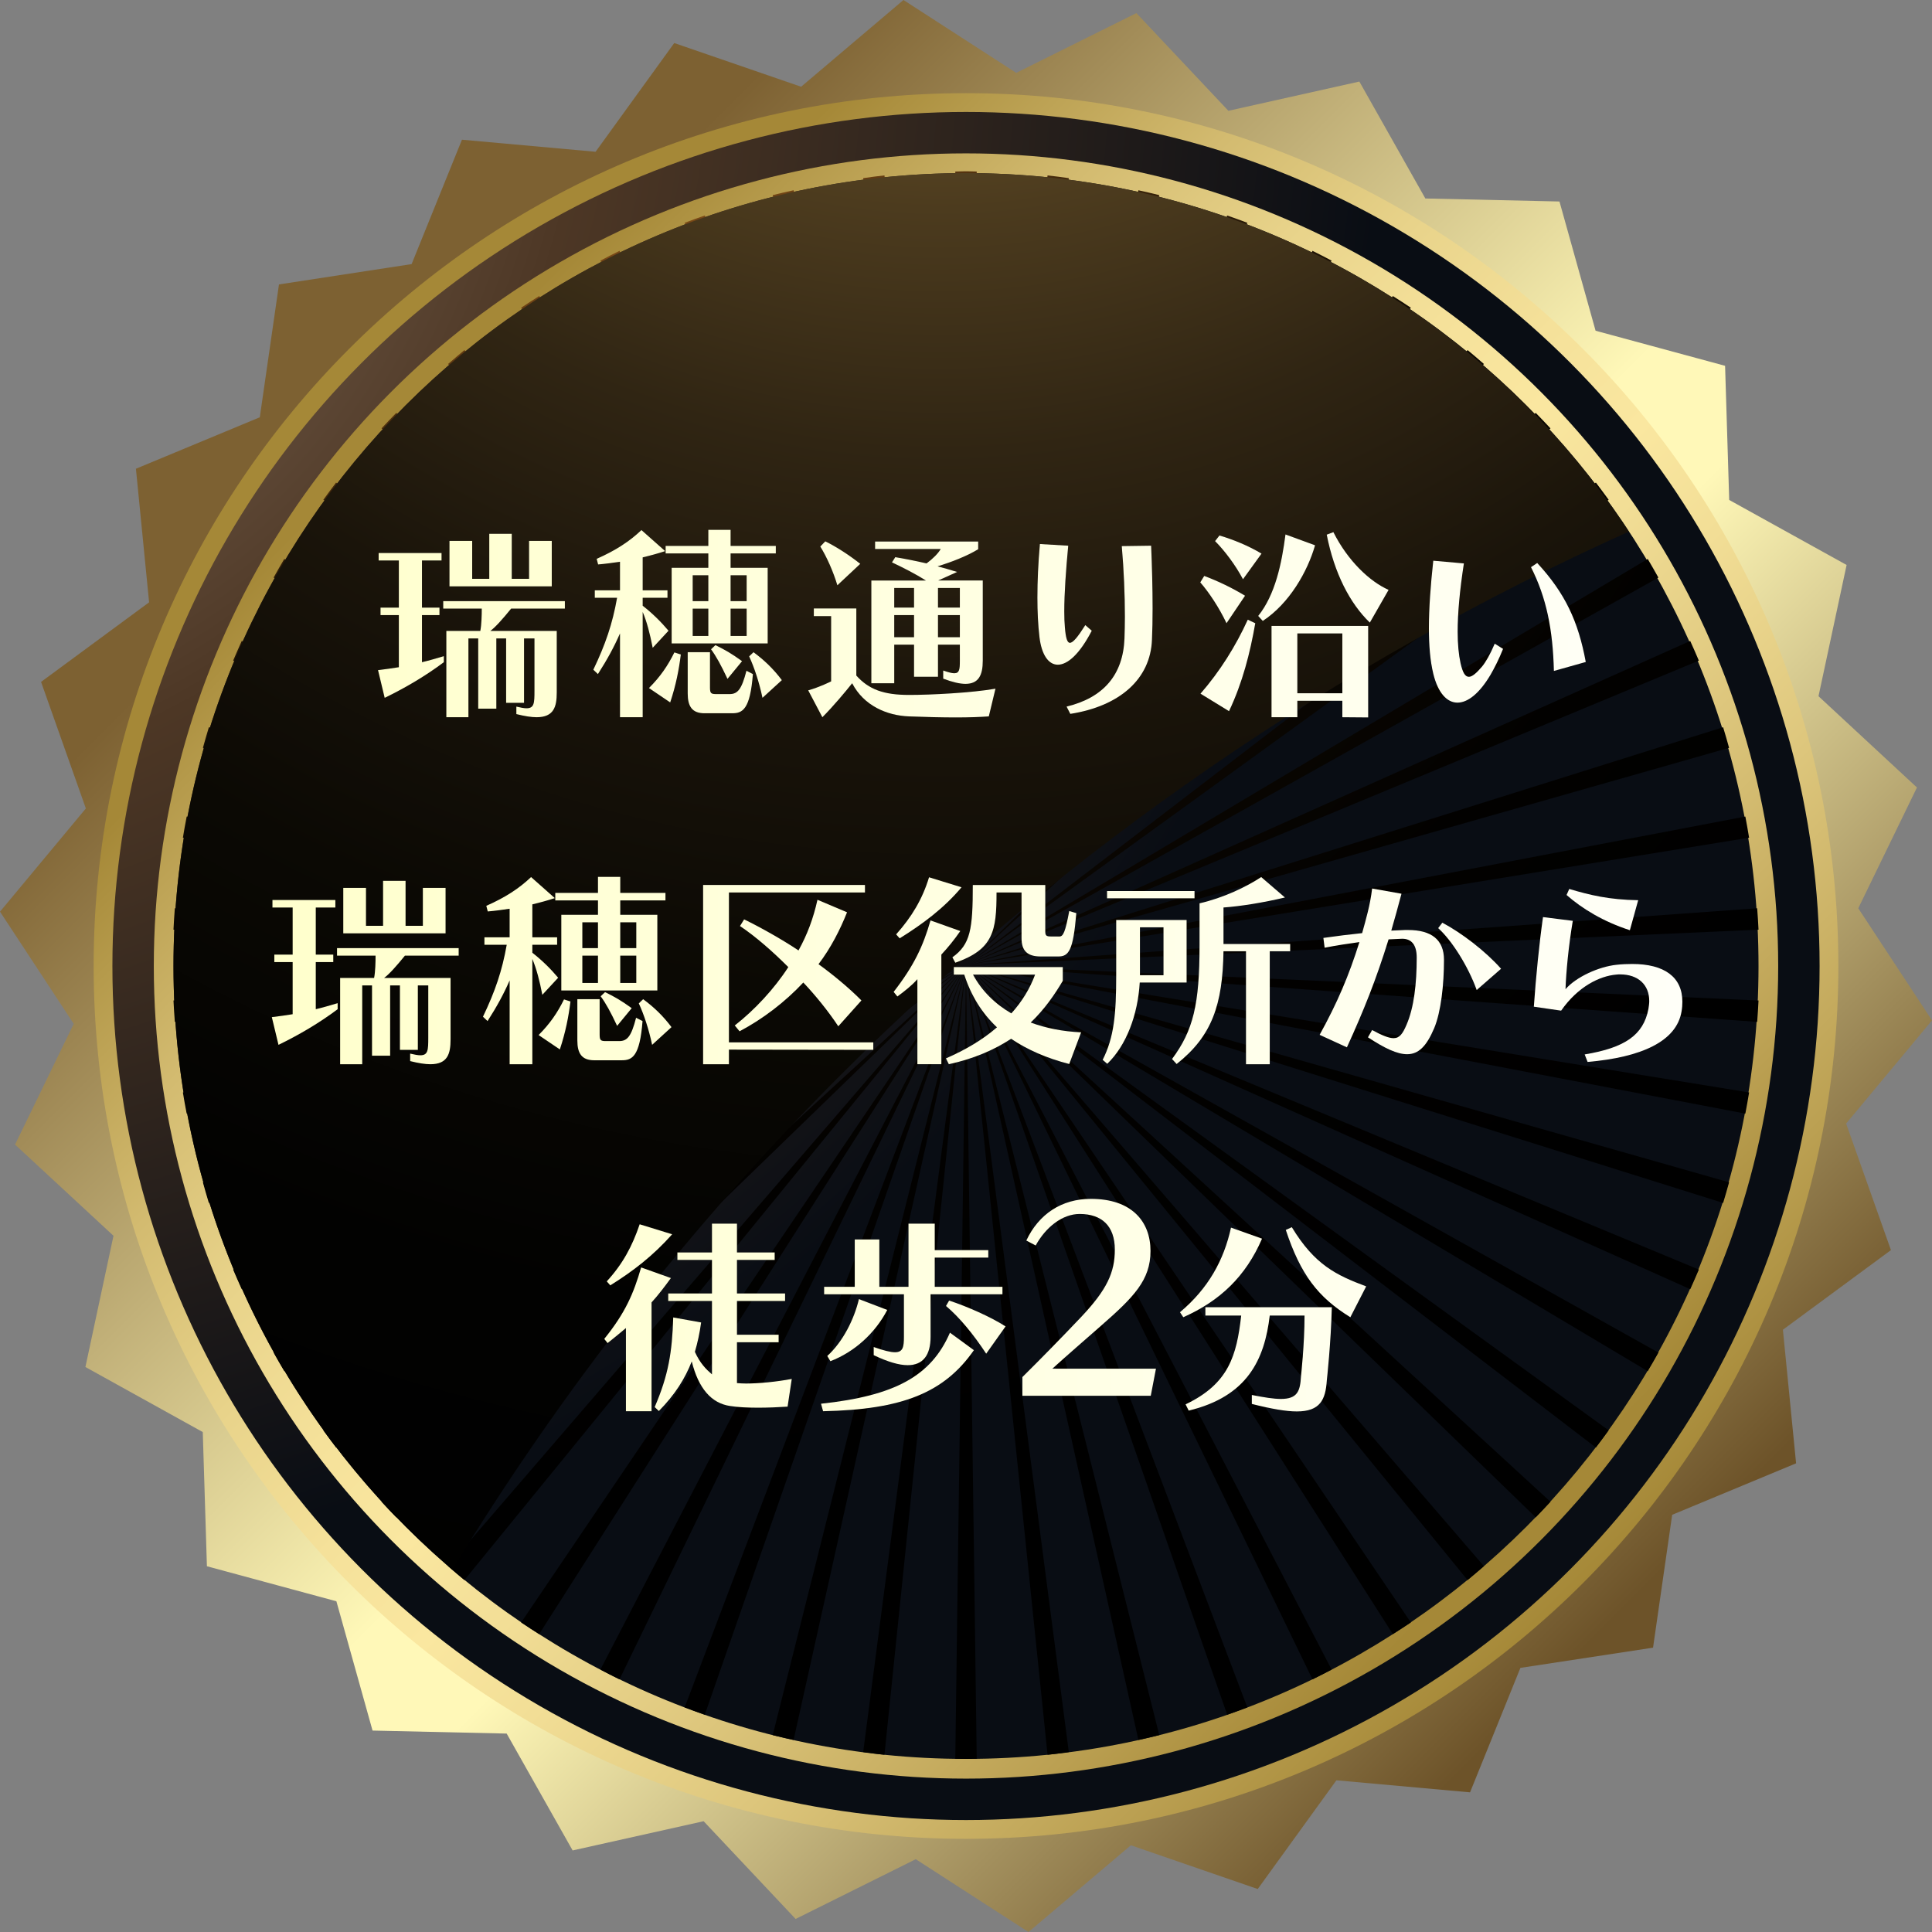
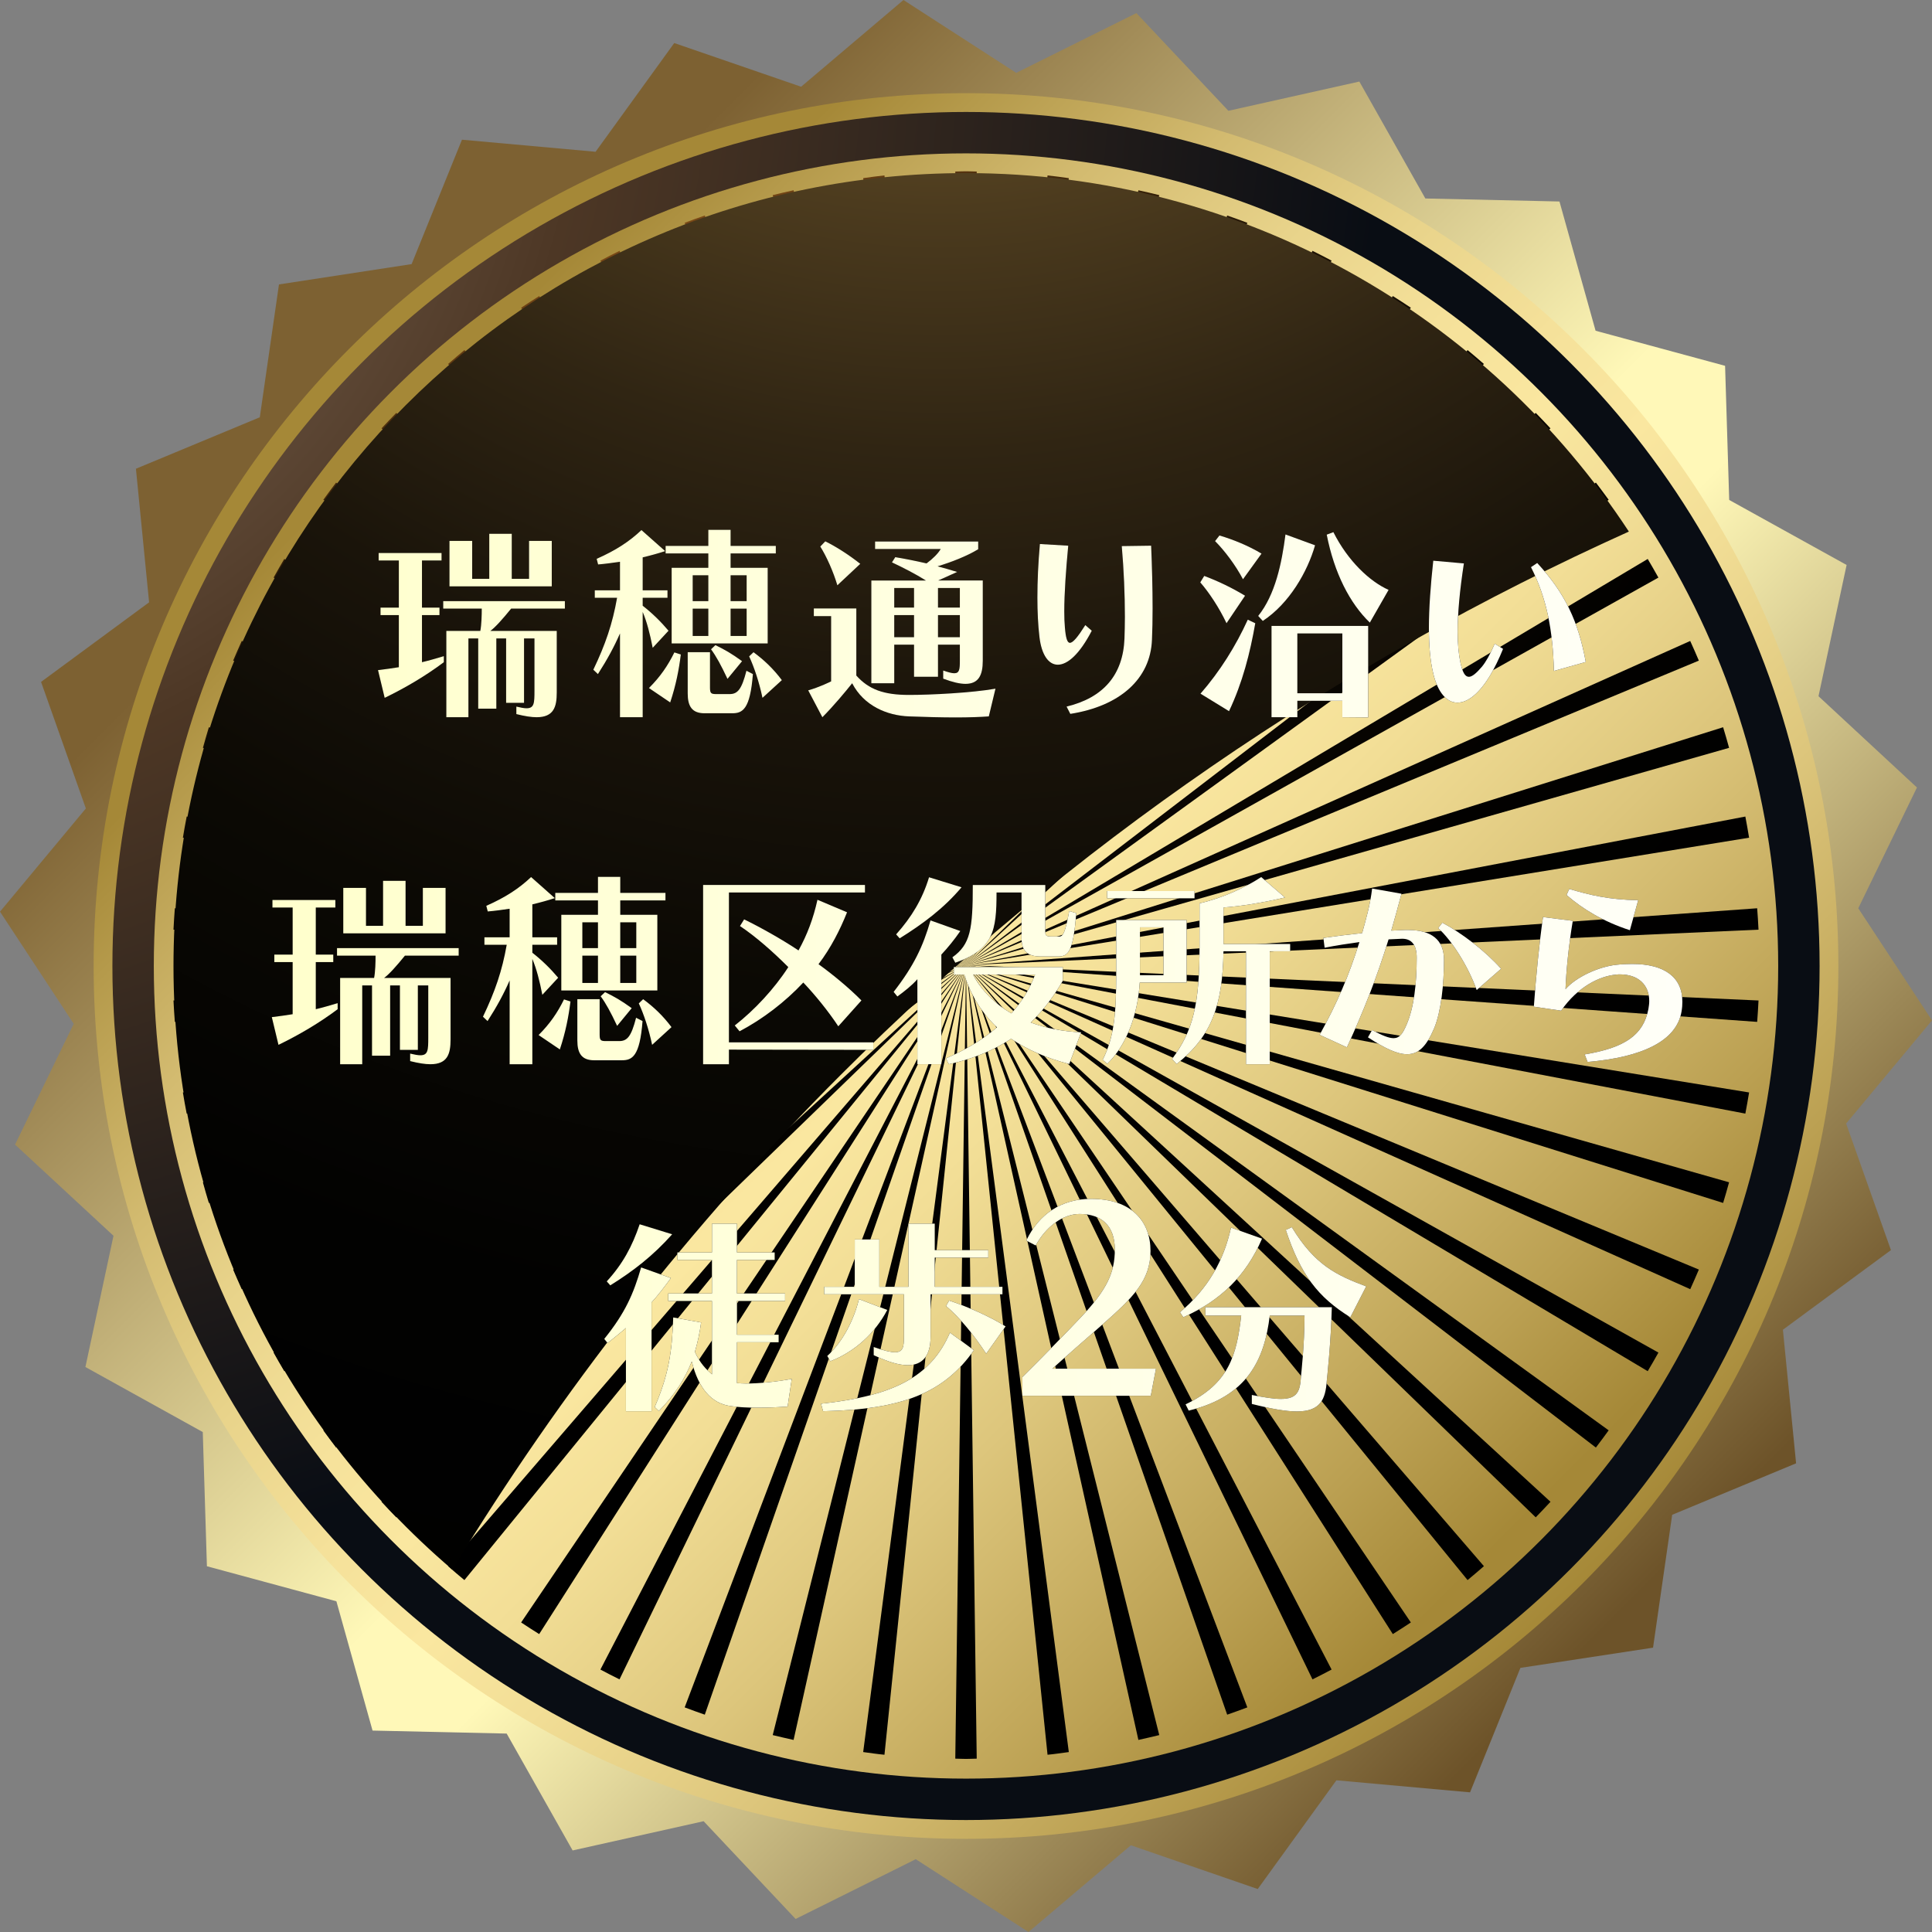
<svg xmlns="http://www.w3.org/2000/svg" xmlns:xlink="http://www.w3.org/1999/xlink" version="1.1" viewBox="0 0 240 240">
  <rect x="0" y="0" width="240" height="240" fill="#808080" stroke="none" />
  <defs>
    <style>
      .cls-1 {
        fill: url(#_新規グラデーションスウォッチ_4);
      }

      .cls-2 {
        fill: url(#radial-gradient);
      }

      .cls-3 {
        fill: url(#_新規グラデーションスウォッチ_5-2);
      }

      .cls-4 {
        fill: url(#_新規グラデーションスウォッチ_5);
      }

      .cls-5 {
        isolation: isolate;
      }

      .cls-6 {
        fill: url(#radial-gradient-3);
      }

      .cls-6, .cls-7 {
        mix-blend-mode: screen;
      }

      .cls-8 {
        fill: url(#radial-gradient-2);
      }

      .cls-9 {
        fill: url(#_Новый_образец_градиента_115);
      }

      .cls-7 {
        fill: url(#_名称未設定グラデーション_67);
      }
    </style>
    <linearGradient id="_Новый_образец_градиента_115" data-name="Новый образец градиента 115" x1="41.178" y1="41.182" x2="209.372" y2="209.376" gradientUnits="userSpaceOnUse">
      <stop offset=".062" stop-color="#7d6132" />
      <stop offset=".494" stop-color="#fff8b8" />
      <stop offset=".562" stop-color="#fff8b8" />
      <stop offset=".949" stop-color="#6d5329" />
    </linearGradient>
    <linearGradient id="_新規グラデーションスウォッチ_5" data-name="新規グラデーションスウォッチ 5" x1="57.187" y1="57.187" x2="196.713" y2="196.713" gradientUnits="userSpaceOnUse">
      <stop offset=".006" stop-color="#a58837" />
      <stop offset=".069" stop-color="#b59a4b" />
      <stop offset=".198" stop-color="#d3bb70" />
      <stop offset=".318" stop-color="#e8d38a" />
      <stop offset=".426" stop-color="#f5e19a" />
      <stop offset=".51" stop-color="#fae7a0" />
      <stop offset=".591" stop-color="#f2de96" />
      <stop offset=".727" stop-color="#ddc67c" />
      <stop offset=".901" stop-color="#bba052" />
      <stop offset="1" stop-color="#a58837" />
    </linearGradient>
    <radialGradient id="radial-gradient" cx="-22.092" cy="3.954" fx="-22.092" fy="3.954" r="194.581" gradientTransform="translate(-.182)" gradientUnits="userSpaceOnUse">
      <stop offset="0" stop-color="#9b8673" />
      <stop offset=".489" stop-color="#4d3725" />
      <stop offset="1" stop-color="#090d14" />
    </radialGradient>
    <linearGradient id="_新規グラデーションスウォッチ_5-2" data-name="新規グラデーションスウォッチ 5" x1="50.454" y1="50.454" x2="188.97" y2="188.969" xlink:href="#_新規グラデーションスウォッチ_5" />
    <radialGradient id="radial-gradient-2" cx="-33.07" cy="-4.994" fx="-33.07" fy="-4.994" r="209.587" xlink:href="#radial-gradient" />
    <radialGradient id="radial-gradient-3" cx="65.015" cy="-13.964" fx="65.015" fy="-13.964" r="205.34" gradientTransform="translate(-.182)" gradientUnits="userSpaceOnUse">
      <stop offset="0" stop-color="#fff1d1" />
      <stop offset=".054" stop-color="#ffc94c" />
      <stop offset=".14" stop-color="#a2621e" />
      <stop offset=".163" stop-color="#955a1b" />
      <stop offset=".25" stop-color="#6e4214" />
      <stop offset=".343" stop-color="#4c2e0e" />
      <stop offset=".441" stop-color="#301d08" />
      <stop offset=".546" stop-color="#1a1004" />
      <stop offset=".663" stop-color="#0b0702" />
      <stop offset=".798" stop-color="#020100" />
      <stop offset="1" stop-color="#000" />
    </radialGradient>
    <radialGradient id="_名称未設定グラデーション_67" data-name="名称未設定グラデーション 67" cx="116.928" cy="-52.041" fx="116.928" fy="-52.041" r="279.433" gradientTransform="translate(-.182)" gradientUnits="userSpaceOnUse">
      <stop offset="0" stop-color="#dfc075" />
      <stop offset=".14" stop-color="#7d6132" />
      <stop offset=".179" stop-color="#6d552b" />
      <stop offset=".279" stop-color="#4c3b1e" />
      <stop offset=".387" stop-color="#302513" />
      <stop offset=".502" stop-color="#1a140a" />
      <stop offset=".63" stop-color="#0b0904" />
      <stop offset=".779" stop-color="#020201" />
      <stop offset="1" stop-color="#000" />
    </radialGradient>
    <linearGradient id="_新規グラデーションスウォッチ_4" data-name="新規グラデーションスウォッチ 4" x1="33.767" y1="120.577" x2="208.99" y2="120.577" gradientUnits="userSpaceOnUse">
      <stop offset="0" stop-color="#ffc" />
      <stop offset=".235" stop-color="#ffffd7" />
      <stop offset="1" stop-color="#fffff8" />
    </linearGradient>
  </defs>
  <g class="cls-5">
    <g id="_レイヤー_1" data-name="レイヤー_1">
      <g>
        <g>
          <polygon class="cls-9" points="188.87 207.19 182.614 222.651 166.012 221.155 156.239 234.661 140.481 229.227 127.764 240 113.76 230.957 98.834 238.38 87.406 226.238 71.134 229.869 62.941 215.351 46.279 214.977 41.788 198.916 25.704 194.565 25.189 177.895 10.61 169.815 14.098 153.513 1.869 142.182 9.159 127.183 0 113.251 10.666 100.429 5.101 84.708 18.522 74.822 16.885 58.229 32.273 51.836 34.655 35.332 51.132 32.808 57.386 17.355 73.985 18.853 83.757 5.347 99.518 10.775 112.233 0 126.238 9.051 141.167 1.626 152.594 13.763 168.864 10.131 177.062 24.656 193.723 25.031 198.209 41.085 214.296 45.443 214.808 62.106 229.392 70.183 225.902 86.487 238.131 97.826 230.841 112.83 240 126.757 229.331 139.571 234.899 155.293 221.478 165.184 223.117 181.779 207.724 188.173 205.347 204.679 188.87 207.19" />
          <path class="cls-4" d="M228.368,120c0,59.882-48.516,108.427-108.368,108.427S11.632,179.882,11.632,120,60.151,11.574,120,11.574s108.368,48.545,108.368,108.426Z" />
          <ellipse class="cls-2" cx="120" cy="120" rx="106.037" ry="106.092" />
          <ellipse class="cls-3" cx="120" cy="120" rx="100.894" ry="100.947" />
-           <path class="cls-8" d="M21.551,120c0-54.402,44.076-98.496,98.449-98.496s98.449,44.094,98.449,98.496-44.08,98.498-98.449,98.498S21.551,174.398,21.551,120Z" />
          <path class="cls-6" d="M76.958,208.617l43.042-88.728-45.415,87.509c.787.416,1.571.829,2.372,1.219ZM66.979,202.992l53.021-83.103-55.263,81.659c.733.495,1.491.966,2.242,1.444ZM120,218.498c.449,0,.883-.026,1.332-.033l-1.332-98.577-1.331,98.577c.445.007.883.033,1.331.033ZM87.552,213.003l32.448-93.114-34.947,92.208c.825.313,1.662.613,2.499.906ZM57.689,196.284l62.311-76.395-64.338,74.667c.674.582,1.338,1.164,2.026,1.728ZM98.583,216.14l21.417-96.251-24.01,95.65c.859.216,1.729.402,2.593.601ZM109.871,217.981l10.129-98.092-12.773,97.758c.878.118,1.754.25,2.644.334ZM23.19,138.337l96.81-18.448-97.28,15.822c.139.88.303,1.757.471,2.627ZM25.944,149.434l94.056-29.545-94.795,26.982c.241.853.474,1.713.739,2.564ZM35.313,170.331l84.687-50.443-86.015,48.134c.433.772.875,1.55,1.328,2.308ZM41.751,179.82l78.249-59.932-79.839,57.793c.52.719,1.051,1.43,1.59,2.139ZM30.03,160.147l89.97-40.259-91.04,37.822c.344.819.71,1.627,1.07,2.437ZM144.008,215.539l-24.008-95.65,21.415,96.251c.869-.199,1.735-.385,2.593-.601ZM214.793,146.87l-94.794-26.982,94.054,29.545c.267-.851.5-1.711.739-2.564ZM211.038,157.71l-91.038-37.822,89.969,40.259c.361-.81.727-1.618,1.07-2.437ZM206.015,168.023l-86.015-48.134,84.685,50.443c.455-.759.897-1.536,1.33-2.308ZM218.282,126.942c.063-.887.13-1.767.168-2.658l-98.449-4.396,98.282,7.054ZM199.834,177.681l-79.834-57.793,78.246,59.932c.544-.709,1.068-1.42,1.588-2.139ZM217.279,135.71l-97.279-15.822,96.813,18.448c.163-.87.325-1.747.466-2.627ZM192.608,186.557l-72.608-66.668,70.773,68.6c.616-.644,1.236-1.276,1.835-1.932ZM154.947,212.097l-34.947-92.208,32.445,93.114c.839-.293,1.674-.593,2.502-.906ZM132.773,217.647l-12.773-97.758,10.129,98.092c.887-.084,1.763-.216,2.644-.334ZM21.718,126.942l98.282-7.054-98.449,4.396c.038.89.104,1.771.168,2.658ZM165.415,207.398l-45.415-87.509,43.043,88.728c.798-.39,1.585-.803,2.372-1.219ZM175.261,201.548l-55.261-81.659,53.021,83.103c.75-.478,1.503-.949,2.24-1.444ZM184.338,194.556l-64.338-74.667,62.308,76.395c.688-.563,1.356-1.146,2.03-1.728ZM49.227,188.489l70.773-68.6-72.608,66.668c.599.656,1.215,1.288,1.835,1.932ZM190.773,51.29l-70.773,68.598,72.606-66.675c-.601-.652-1.22-1.288-1.833-1.923ZM163.042,31.16l-43.043,88.728,45.415-87.514c-.787-.411-1.575-.825-2.372-1.214ZM182.306,43.488l-62.306,76.4,64.335-74.672c-.671-.582-1.34-1.166-2.028-1.728ZM173.019,36.775l-53.019,83.113,55.26-81.663c-.739-.502-1.492-.973-2.24-1.451ZM141.415,23.636l-21.415,96.253,24.008-95.65c-.858-.216-1.727-.413-2.593-.603ZM152.445,26.77l-32.445,93.119,34.947-92.213c-.828-.315-1.664-.615-2.502-.906ZM216.813,101.435l-96.813,18.454,97.279-15.828c-.14-.877-.303-1.745-.466-2.625ZM130.129,21.793l-10.129,98.096,12.773-97.758c-.881-.12-1.758-.25-2.644-.337ZM218.282,112.828l-98.282,7.061,98.449-4.403c-.038-.892-.104-1.776-.168-2.658ZM198.244,59.947l-78.244,59.942,79.834-57.801c-.524-.719-1.051-1.432-1.59-2.141ZM214.051,90.34l-94.051,29.549,94.794-26.989c-.246-.856-.474-1.718-.743-2.56ZM204.685,69.436l-84.685,50.453,86.013-48.139c-.435-.778-.873-1.545-1.328-2.314ZM209.963,79.623l-89.963,40.265,91.037-37.823c-.344-.824-.707-1.632-1.073-2.442ZM33.987,71.749l86.013,48.139-84.687-50.453c-.454.769-.892,1.536-1.326,2.314ZM47.395,53.213l72.605,66.675L49.227,51.29c-.614.635-1.232,1.271-1.831,1.923ZM28.962,82.065l91.038,37.823L30.03,79.623c-.358.81-.722,1.618-1.068,2.442ZM40.166,62.088l79.834,57.801L41.751,59.947c-.536.709-1.068,1.421-1.585,2.141ZM21.551,115.486l98.449,4.403-98.282-7.061c-.062.882-.13,1.766-.168,2.658ZM22.72,104.06l97.28,15.828-96.81-18.454c-.168.88-.332,1.748-.471,2.625ZM25.207,92.9l94.793,26.989-94.054-29.549c-.264.843-.496,1.704-.739,2.56ZM55.666,45.216l64.334,74.672L57.692,43.488c-.685.562-1.356,1.146-2.027,1.728ZM85.053,27.675l34.947,92.213L87.552,26.77c-.837.291-1.674.591-2.499.906ZM95.99,24.238l24.01,95.65-21.417-96.253c-.861.19-1.732.387-2.593.603ZM120,21.277c-.448,0-.886.022-1.331.033l1.331,98.579,1.332-98.579c-.448-.01-.883-.033-1.332-.033ZM107.227,22.13l12.773,97.758-10.129-98.096c-.89.087-1.766.217-2.644.337ZM64.74,38.226l55.26,81.663-53.021-83.113c-.746.478-1.503.949-2.239,1.451ZM74.585,32.374l45.415,87.514L76.958,31.16c-.801.389-1.585.803-2.372,1.214Z" />
          <path class="cls-7" d="M56.195,194.982c13.514-22.185,29.649-42.849,48.213-61.425,28.426-28.441,61.741-51.213,97.936-67.523-17.591-26.814-47.891-44.531-82.344-44.531-54.373,0-98.449,44.094-98.449,98.496,0,30.037,13.455,56.916,34.644,74.982Z" />
        </g>
        <g>
          <g>
            <path d="M55.136,82.261c-2.277,1.709-4.787,3.185-7.349,4.428l-.828-3.444c.905-.103,1.759-.233,2.587-.362v-6.473h-2.276v-.932h2.276v-5.851h-2.51v-.932h7.815v.932h-2.432v5.851h2.173v.932h-2.173v5.851c.879-.207,1.759-.466,2.716-.751v.751ZM64.142,87.776c.543.129.957.207,1.268.207.957,0,.983-.647.983-2.175v-6.499h-1.294v8.001h-2.226v-8.001h-1.216v8.726h-2.251v-8.726h-1.216v9.787h-2.744v-10.719h4.219c.155-.777.181-1.968.181-2.771h-4.787v-.932h15.112v.932h-6.676c-1.009,1.243-1.967,2.33-2.588,2.771h8.256v7.638c0,1.787-.362,3.081-2.51,3.081-.647,0-1.475-.13-2.51-.389v-.932ZM55.835,72.837v-5.644h2.821v4.713h2.122v-5.593h2.795v5.593h2.148v-4.713h2.821v5.644h-12.706Z" />
            <path d="M77.018,89.097v-10.408c-.724,1.657-1.578,3.236-2.743,5.049l-.57-.544c1.5-3.133,2.381-5.696,2.95-8.933h-2.769v-.932h3.131v-3.547c-.88.13-1.786.259-2.717.337l-.181-.699c2.407-1.062,4.088-2.175,5.563-3.573l2.95,2.615c-.879.285-1.811.544-2.794.777v4.09h3.08v.932h-3.08v.984c1.191.932,2.251,1.968,3.209,3.107l-1.967,2.123c-.337-1.735-.725-3.237-1.242-4.453v13.075h-2.821ZM80.615,85.472c1.423-1.424,2.355-2.796,3.158-4.428l.802.259c-.233,1.864-.596,3.78-1.32,5.955l-2.64-1.786ZM83.435,79.931v-9.398h4.555v-1.787h-5.304v-.932h5.304v-1.994h2.769v1.994h5.615v.932h-5.615v1.787h4.606v9.398h-11.93ZM87.525,88.605c-1.553,0-2.096-.855-2.096-2.46v-5.127h2.769v4.401c0,.699.129.803.776.803h1.656c1.01,0,1.501-.595,2.096-2.9l.802.414c-.337,4.402-1.294,4.868-2.562,4.868h-3.442ZM87.99,71.465h-1.94v3.211h1.94v-3.211ZM87.99,75.607h-1.94v3.392h1.94v-3.392ZM90.371,84.333c-.802-1.709-1.397-2.796-2.044-3.676l.543-.518c1.216.595,1.992,1.036,3.312,1.994l-1.812,2.201ZM92.751,71.465h-1.992v3.211h1.992v-3.211ZM92.751,75.607h-1.992v3.392h1.992v-3.392ZM94.718,86.689c-.414-1.968-1.035-3.806-1.656-5.152l.543-.518c1.294.958,2.433,2.019,3.52,3.469l-2.407,2.201Z" />
            <path d="M122.834,88.993c-1.061.077-2.458.13-4.089.13-1.733,0-3.726-.052-5.822-.13-2.743-.104-5.615-1.32-7.065-4.117-.776.984-2.354,2.874-3.7,4.221l-1.76-3.34c1.398-.388,2.847-1.113,2.847-1.113v-8.104h-2.148v-.958h5.279v8.337c1.553,1.735,3.416,2.408,6.547,2.408,2.717,0,7.815-.259,10.739-.777l-.828,3.444ZM104.021,72.708c-.517-1.735-1.346-3.573-2.122-4.816l.621-.647c1.372.673,2.975,1.709,4.347,2.796l-2.847,2.667ZM117.167,83.297c.621.207,1.061.337,1.372.337.646,0,.698-.492.698-1.554v-1.994h-2.716v3.987h-2.976v-3.987h-2.458v4.79h-2.846v-12.764h6.779c-1.319-.829-2.794-1.579-4.218-2.253l.414-.647c1.087.181,2.432.44,3.882.776.751-.544,1.449-1.243,1.759-1.787h-8.151v-.932h12.809v.958c-1.397.854-3.338,1.605-5.045,2.123.776.208,1.604.44,2.432.699l-2.355,1.061h5.538v9.968c0,1.787-.518,2.874-2.148,2.874-.699,0-1.605-.208-2.769-.647v-1.01ZM113.544,73.044h-2.458v2.433h2.458v-2.433ZM113.544,76.41h-2.458v2.745h2.458v-2.745ZM119.237,73.044h-2.716v2.433h2.716v-2.433ZM119.237,76.41h-2.716v2.745h2.716v-2.745Z" />
            <path d="M135.623,78.352c-1.501,2.9-3.002,4.22-4.218,4.22-1.164,0-2.018-1.243-2.277-3.417-.181-1.528-.259-3.185-.259-4.92,0-2.072.103-4.298.311-6.654l3.52.207c-.285,2.978-.492,5.929-.492,8.181,0,.725.025,1.398.077,1.968.104,1.295.285,1.916.621,1.916.388,0,.983-.725,1.915-2.201l.802.699ZM132.492,87.776c4.606-1.113,7.013-3.961,7.194-8.441.025-.854.052-1.761.052-2.719,0-2.744-.129-5.825-.388-8.777l3.649-.052c.103,2.46.181,5.23.181,7.793,0,1.398-.026,2.718-.078,3.883-.181,4.894-4.011,8.259-10.144,9.218l-.465-.906Z" />
            <path d="M152.363,77.42c-.905-1.916-2.174-3.832-3.261-5.075l.492-.802c1.786.673,3.442,1.476,5.072,2.459l-2.303,3.418ZM149.129,86.171c2.432-2.796,4.373-5.903,5.874-9.192l.932.44c-.647,3.702-1.579,7.379-3.261,10.926l-3.545-2.175ZM154.408,71.957c-.932-1.76-2.277-3.547-3.468-4.738l.543-.699c1.682.492,3.649,1.295,5.228,2.253l-2.303,3.185ZM156.297,76.514c2.122-2.641,2.924-6.525,3.39-10.123l3.675,1.346c-.932,3.262-3.183,7.223-6.495,9.398l-.57-.621ZM166.751,89.097v-2.046h-5.59v2.046h-3.208v-11.341h12.007v11.367l-3.209-.026ZM166.751,78.688h-5.59v7.431h5.59v-7.431ZM170.167,77.342c-2.485-2.382-4.425-6.163-5.357-10.926l.828-.311c1.812,3.599,4.529,6.136,6.858,7.172l-2.329,4.065Z" />
-             <path d="M186.716,80.604c-.518,1.295-1.061,2.357-1.553,3.211-1.397,2.356-2.846,3.469-4.115,3.469-1.319,0-2.432-1.243-3.002-3.599-.387-1.605-.543-3.495-.543-5.67,0-2.46.207-5.282.543-8.363l3.804.337c-.517,3.34-.776,6.188-.776,8.493,0,1.527.129,2.848.362,3.909.259,1.113.543,1.683,1.035,1.683.388,0,.905-.414,1.631-1.268.465-.57,1.009-1.502,1.578-2.848l1.035.647ZM193.03,83.349c-.129-5.178-.932-9.114-2.846-12.894l.776-.518c3.467,3.754,5.098,7.25,6.03,12.298l-3.96,1.113Z" />
+             <path d="M186.716,80.604c-.518,1.295-1.061,2.357-1.553,3.211-1.397,2.356-2.846,3.469-4.115,3.469-1.319,0-2.432-1.243-3.002-3.599-.387-1.605-.543-3.495-.543-5.67,0-2.46.207-5.282.543-8.363l3.804.337c-.517,3.34-.776,6.188-.776,8.493,0,1.527.129,2.848.362,3.909.259,1.113.543,1.683,1.035,1.683.388,0,.905-.414,1.631-1.268.465-.57,1.009-1.502,1.578-2.848l1.035.647ZM193.03,83.349c-.129-5.178-.932-9.114-2.846-12.894l.776-.518c3.467,3.754,5.098,7.25,6.03,12.298l-3.96,1.113" />
            <path d="M41.944,125.367c-2.277,1.709-4.787,3.185-7.349,4.428l-.828-3.444c.905-.103,1.759-.233,2.587-.362v-6.473h-2.276v-.932h2.276v-5.851h-2.51v-.932h7.815v.932h-2.432v5.851h2.173v.932h-2.173v5.851c.879-.207,1.759-.466,2.716-.751v.751ZM50.95,130.882c.543.129.957.207,1.268.207.957,0,.983-.647.983-2.175v-6.499h-1.294v8.001h-2.226v-8.001h-1.216v8.726h-2.251v-8.726h-1.216v9.787h-2.744v-10.719h4.218c.156-.777.182-1.968.182-2.771h-4.787v-.932h15.112v.932h-6.676c-1.009,1.243-1.967,2.33-2.588,2.771h8.256v7.638c0,1.787-.362,3.081-2.51,3.081-.647,0-1.475-.13-2.51-.389v-.932ZM42.643,115.942v-5.644h2.821v4.713h2.122v-5.593h2.795v5.593h2.148v-4.713h2.821v5.644h-12.706Z" />
            <path d="M63.309,132.202v-10.408c-.724,1.657-1.578,3.236-2.743,5.049l-.57-.544c1.5-3.133,2.381-5.696,2.95-8.933h-2.769v-.932h3.131v-3.547c-.88.13-1.786.259-2.717.337l-.181-.699c2.407-1.062,4.088-2.175,5.563-3.573l2.95,2.615c-.879.285-1.811.544-2.794.777v4.09h3.08v.932h-3.08v.984c1.191.932,2.251,1.968,3.209,3.107l-1.967,2.123c-.337-1.735-.725-3.237-1.242-4.453v13.075h-2.821ZM66.906,128.578c1.423-1.424,2.355-2.796,3.158-4.428l.802.259c-.233,1.864-.596,3.78-1.32,5.955l-2.64-1.786ZM69.727,123.037v-9.398h4.555v-1.787h-5.304v-.932h5.304v-1.994h2.769v1.994h5.615v.932h-5.615v1.787h4.606v9.398h-11.93ZM73.816,131.711c-1.553,0-2.096-.855-2.096-2.46v-5.127h2.769v4.401c0,.699.129.803.776.803h1.656c1.01,0,1.501-.595,2.096-2.9l.802.414c-.337,4.402-1.294,4.868-2.562,4.868h-3.442ZM74.281,114.57h-1.94v3.211h1.94v-3.211ZM74.281,118.713h-1.94v3.392h1.94v-3.392ZM76.662,127.438c-.802-1.709-1.397-2.796-2.044-3.676l.543-.518c1.216.595,1.992,1.036,3.312,1.994l-1.812,2.201ZM79.042,114.57h-1.992v3.211h1.992v-3.211ZM79.042,118.713h-1.992v3.392h1.992v-3.392ZM81.009,129.794c-.414-1.968-1.035-3.806-1.656-5.152l.543-.518c1.294.958,2.433,2.019,3.52,3.469l-2.407,2.201Z" />
            <path d="M90.55,130.39v1.812h-3.208v-22.267h20.107v.932h-16.899v18.616h17.934v.932l-17.934-.026ZM104.136,127.49c-1.269-1.916-2.872-3.883-4.347-5.437-2.252,2.408-5.02,4.531-7.919,6.059l-.596-.725c2.458-1.916,4.917-4.557,6.651-7.249-1.94-1.942-4.063-3.806-6.003-5.101l.517-.829c2.019.984,4.659,2.46,6.754,3.858,1.088-1.968,1.837-3.961,2.355-6.292l3.675,1.554c-.854,2.149-1.992,4.401-3.545,6.447,1.759,1.268,3.856,3.003,5.331,4.505l-2.872,3.21Z" />
            <path d="M113.961,132.202v-10.564c-.673.776-1.604,1.502-2.484,2.149l-.466-.57c2.511-3.236,3.649-5.644,4.581-8.88l3.7,1.32c-.724,1.061-1.552,2.071-2.354,2.925v13.619h-2.976ZM111.321,116.072c1.941-2.175,3.261-4.375,4.089-7.094l4.037,1.243c-2.174,2.589-4.814,4.557-7.686,6.343l-.44-.492ZM132.826,132.176c-2.821-.725-5.228-1.786-7.22-3.133-2.019,1.32-4.529,2.46-7.738,3.159l-.362-.725c2.381-1.036,4.554-2.304,6.339-3.858-1.863-1.761-3.208-3.91-4.063-6.551h-1.293v-.932h13.534v1.709c-1.01,1.709-2.251,3.521-3.985,5.178,1.889.699,3.985,1.113,6.262,1.217l-1.475,3.935ZM129.281,118.817c-1.682,0-2.382-.725-2.382-2.279v-5.67h-3.105c0,4.764-.388,7.068-5.123,8.725l-.362-.673c2.251-1.605,2.535-3.495,2.535-8.984h9.005v5.748c0,.518.104.647.699.647h1.061c.465,0,.724-.544,1.216-3.159l.88.259c-.388,4.713-.958,5.386-2.252,5.386h-2.173ZM120.871,121.069c1.087,2.02,2.716,3.625,4.761,4.816,1.294-1.424,2.304-3.055,2.95-4.816h-7.711Z" />
            <path d="M136.977,131.658c1.423-2.822,1.681-5.696,1.681-10.538v-6.836h8.747v7.767h-5.822c-.233,3.987-1.656,7.82-4.037,10.098l-.57-.492ZM137.52,111.593v-.906h10.869v.906h-10.869ZM144.534,115.192h-2.925v5.955h2.925v-5.955ZM154.781,132.202v-14.033h-2.795c-.103,6.628-1.423,10.538-5.822,14.007l-.57-.621c2.64-3.547,3.417-6.809,3.417-14.111v-5.23c2.95-.673,5.822-2.045,7.66-3.262l2.95,2.538c-2.744.647-5.487,1.087-7.634,1.243v4.531h8.281v.906h-2.535v14.033h-2.95Z" />
            <path d="M170.45,127.956c1.242.673,2.071,1.01,2.666,1.01.751,0,1.138-.569,1.605-1.657.932-2.149,1.268-5.101,1.268-8.363,0-1.605-.673-2.33-1.786-2.33h-.052l-1.656.077c-1.527,4.945-3.08,8.829-5.176,13.412l-3.389-1.553c2.225-4.039,3.623-7.328,4.942-11.522-1.346.181-2.872.414-4.321.699l-.156-1.217c1.631-.233,3.287-.44,4.814-.596.465-1.683,1.009-3.521,1.241-5.541l3.649.647c-.44,1.657-.854,3.159-1.268,4.582l1.708-.077h.362c2.924,0,4.477,1.217,4.477,3.702,0,3.03-.362,6.447-1.216,8.493-.958,2.252-1.941,3.236-3.364,3.236-1.242,0-2.769-.725-4.865-2.097l.517-.906ZM183.441,122.985c-1.061-2.952-3.106-6.188-4.787-7.69l.517-.674c2.355,1.243,5.357,3.522,7.297,5.722l-3.027,2.641Z" />
            <path d="M196.853,130.985c4.994-.829,7.297-2.408,7.919-5.644.052-.337.103-.673.103-.984,0-2.019-1.372-3.314-3.623-3.314-.155,0-.311,0-.492.026-2.045.181-4.736,1.476-6.831,4.479l-3.39-.492c.259-3.728.673-7.871,1.138-11.133l3.701.466c-.518,3.081-.829,6.317-.905,8.492,1.319-1.527,4.14-2.796,6.314-3.029.698-.077,1.346-.104,1.967-.104,4.01,0,6.236,1.631,6.236,4.687,0,.388-.026.776-.103,1.217-.621,3.729-5.02,5.696-11.671,6.266l-.362-.932ZM202.468,115.554c-3.286-1.061-5.926-2.667-7.866-4.375l.336-.751c2.51.751,4.942,1.346,8.565,1.398l-1.035,3.728Z" />
            <path d="M77.755,175.309v-10.331c-.725.622-1.475,1.217-2.277,1.864l-.415-.518c2.614-3.236,3.649-5.644,4.581-8.88l3.7,1.32c-.828,1.139-1.604,2.149-2.406,3.029v13.516h-3.183ZM75.373,159.178c1.993-2.175,3.158-4.35,4.089-7.094l4.037,1.243c-2.381,2.667-4.814,4.557-7.686,6.343l-.44-.492ZM97.835,174.739c-1.216.078-2.458.13-3.648.13-1.269,0-2.458-.052-3.468-.207-2.381-.337-3.959-2.227-4.787-5.541-.828,2.123-2.07,4.117-4.088,6.162l-.518-.492c1.709-3.961,2.174-6.835,2.304-11.133l3.467.622c-.181,1.32-.44,2.511-.776,3.651.646,1.424,1.372,2.149,2.122,2.796v-9.114h-5.434v-.932h5.434v-4.168h-4.296v-.932h4.296v-3.573h3.106v3.573h4.683v.932h-4.683v4.168h5.977v.932h-5.977v4.194h5.175v.932h-5.175v5.074c.336.026.724.052,1.138.052,1.578,0,3.726-.207,5.668-.57l-.518,3.444Z" />
            <path d="M120.983,167.722c-3.701,5.308-8.902,7.379-18.736,7.586l-.258-.932c9.186-.984,13.688-3.444,16.017-8.829l2.976,2.175ZM115.601,160.783v5.256c0,2.304-.932,3.547-2.847,3.547-1.087,0-2.484-.414-4.218-1.243v-1.01c1.242.44,2.096.647,2.64.647,1.009,0,1.113-.673,1.113-1.941v-5.256h-9.912v-.932h3.804v-5.877h3.053v5.877h3.623v-7.845h3.261v3.288h6.651v.932h-6.651v3.625h8.41v.932h-8.927ZM102.765,168.447c1.94-1.76,3.338-4.557,3.934-7.069l3.519,1.347c-1.5,2.874-4.037,5.204-7.064,6.369l-.388-.647ZM122.51,168.162c-1.605-2.433-3.286-4.479-4.995-5.929l.388-.673c2.277.751,5.15,2.019,7.013,3.21l-2.407,3.392Z" />
            <path d="M127.006,173.392v-2.33c2.005-1.974,5.078-5.113,7.342-7.508,3.137-3.333,4.14-5.469,4.14-8.317,0-2.945-1.618-4.433-4.367-4.433-2.135,0-4.205,1.618-5.466,3.915l-1.164-.615c1.553-3.3,4.399-5.178,8.022-5.178,5.078,0,7.407,2.816,7.407,6.472,0,3.624-2.07,5.728-6.178,9.32-1.585,1.391-4.561,3.98-6.017,5.307h12.873l-.646,3.365h-15.946Z" />
            <path d="M146.578,163.01c3.52-2.951,5.46-6.473,6.34-10.512l3.856,1.372c-2.018,4.686-5.228,7.742-9.781,9.761l-.415-.622ZM155.507,173.289c1.578.311,2.743.492,3.597.492,2.07,0,2.407-.958,2.51-2.822,0,0,.44-3.909.44-7.534h-4.321c-.647,5.463-2.769,10.046-10.067,11.806l-.388-.777c5.357-2.563,6.34-6.032,6.909-11.029h-4.451v-1.036h15.708c-.103,4.401-.621,9.087-.621,9.087-.156,2.408-.829,3.858-3.726,3.858-1.32,0-3.131-.311-5.59-.932v-1.113ZM167.746,163.631c-4.037-2.486-6.185-5.308-8.022-10.848l.751-.337c2.846,4.686,5.512,5.955,9.238,7.353l-1.967,3.832Z" />
          </g>
          <g>
            <path class="cls-1" d="M55.136,82.261c-2.277,1.709-4.787,3.185-7.349,4.428l-.828-3.444c.905-.103,1.759-.233,2.587-.362v-6.473h-2.276v-.932h2.276v-5.851h-2.51v-.932h7.815v.932h-2.432v5.851h2.173v.932h-2.173v5.851c.879-.207,1.759-.466,2.716-.751v.751ZM64.142,87.776c.543.129.957.207,1.268.207.957,0,.983-.647.983-2.175v-6.499h-1.294v8.001h-2.226v-8.001h-1.216v8.726h-2.251v-8.726h-1.216v9.787h-2.744v-10.719h4.219c.155-.777.181-1.968.181-2.771h-4.787v-.932h15.112v.932h-6.676c-1.009,1.243-1.967,2.33-2.588,2.771h8.256v7.638c0,1.787-.362,3.081-2.51,3.081-.647,0-1.475-.13-2.51-.389v-.932ZM55.835,72.837v-5.644h2.821v4.713h2.122v-5.593h2.795v5.593h2.148v-4.713h2.821v5.644h-12.706Z" />
            <path class="cls-1" d="M77.018,89.097v-10.408c-.724,1.657-1.578,3.236-2.743,5.049l-.57-.544c1.5-3.133,2.381-5.696,2.95-8.933h-2.769v-.932h3.131v-3.547c-.88.13-1.786.259-2.717.337l-.181-.699c2.407-1.062,4.088-2.175,5.563-3.573l2.95,2.615c-.879.285-1.811.544-2.794.777v4.09h3.08v.932h-3.08v.984c1.191.932,2.251,1.968,3.209,3.107l-1.967,2.123c-.337-1.735-.725-3.237-1.242-4.453v13.075h-2.821ZM80.615,85.472c1.423-1.424,2.355-2.796,3.158-4.428l.802.259c-.233,1.864-.596,3.78-1.32,5.955l-2.64-1.786ZM83.435,79.931v-9.398h4.555v-1.787h-5.304v-.932h5.304v-1.994h2.769v1.994h5.615v.932h-5.615v1.787h4.606v9.398h-11.93ZM87.525,88.605c-1.553,0-2.096-.855-2.096-2.46v-5.127h2.769v4.401c0,.699.129.803.776.803h1.656c1.01,0,1.501-.595,2.096-2.9l.802.414c-.337,4.402-1.294,4.868-2.562,4.868h-3.442ZM87.99,71.465h-1.94v3.211h1.94v-3.211ZM87.99,75.607h-1.94v3.392h1.94v-3.392ZM90.371,84.333c-.802-1.709-1.397-2.796-2.044-3.676l.543-.518c1.216.595,1.992,1.036,3.312,1.994l-1.812,2.201ZM92.751,71.465h-1.992v3.211h1.992v-3.211ZM92.751,75.607h-1.992v3.392h1.992v-3.392ZM94.718,86.689c-.414-1.968-1.035-3.806-1.656-5.152l.543-.518c1.294.958,2.433,2.019,3.52,3.469l-2.407,2.201Z" />
            <path class="cls-1" d="M122.834,88.993c-1.061.077-2.458.13-4.089.13-1.733,0-3.726-.052-5.822-.13-2.743-.104-5.615-1.32-7.065-4.117-.776.984-2.354,2.874-3.7,4.221l-1.76-3.34c1.398-.388,2.847-1.113,2.847-1.113v-8.104h-2.148v-.958h5.279v8.337c1.553,1.735,3.416,2.408,6.547,2.408,2.717,0,7.815-.259,10.739-.777l-.828,3.444ZM104.021,72.708c-.517-1.735-1.346-3.573-2.122-4.816l.621-.647c1.372.673,2.975,1.709,4.347,2.796l-2.847,2.667ZM117.167,83.297c.621.207,1.061.337,1.372.337.646,0,.698-.492.698-1.554v-1.994h-2.716v3.987h-2.976v-3.987h-2.458v4.79h-2.846v-12.764h6.779c-1.319-.829-2.794-1.579-4.218-2.253l.414-.647c1.087.181,2.432.44,3.882.776.751-.544,1.449-1.243,1.759-1.787h-8.151v-.932h12.809v.958c-1.397.854-3.338,1.605-5.045,2.123.776.208,1.604.44,2.432.699l-2.355,1.061h5.538v9.968c0,1.787-.518,2.874-2.148,2.874-.699,0-1.605-.208-2.769-.647v-1.01ZM113.544,73.044h-2.458v2.433h2.458v-2.433ZM113.544,76.41h-2.458v2.745h2.458v-2.745ZM119.237,73.044h-2.716v2.433h2.716v-2.433ZM119.237,76.41h-2.716v2.745h2.716v-2.745Z" />
            <path class="cls-1" d="M135.623,78.352c-1.501,2.9-3.002,4.22-4.218,4.22-1.164,0-2.018-1.243-2.277-3.417-.181-1.528-.259-3.185-.259-4.92,0-2.072.103-4.298.311-6.654l3.52.207c-.285,2.978-.492,5.929-.492,8.181,0,.725.025,1.398.077,1.968.104,1.295.285,1.916.621,1.916.388,0,.983-.725,1.915-2.201l.802.699ZM132.492,87.776c4.606-1.113,7.013-3.961,7.194-8.441.025-.854.052-1.761.052-2.719,0-2.744-.129-5.825-.388-8.777l3.649-.052c.103,2.46.181,5.23.181,7.793,0,1.398-.026,2.718-.078,3.883-.181,4.894-4.011,8.259-10.144,9.218l-.465-.906Z" />
            <path class="cls-1" d="M152.363,77.42c-.905-1.916-2.174-3.832-3.261-5.075l.492-.802c1.786.673,3.442,1.476,5.072,2.459l-2.303,3.418ZM149.129,86.171c2.432-2.796,4.373-5.903,5.874-9.192l.932.44c-.647,3.702-1.579,7.379-3.261,10.926l-3.545-2.175ZM154.408,71.957c-.932-1.76-2.277-3.547-3.468-4.738l.543-.699c1.682.492,3.649,1.295,5.228,2.253l-2.303,3.185ZM156.297,76.514c2.122-2.641,2.924-6.525,3.39-10.123l3.675,1.346c-.932,3.262-3.183,7.223-6.495,9.398l-.57-.621ZM166.751,89.097v-2.046h-5.59v2.046h-3.208v-11.341h12.007v11.367l-3.209-.026ZM166.751,78.688h-5.59v7.431h5.59v-7.431ZM170.167,77.342c-2.485-2.382-4.425-6.163-5.357-10.926l.828-.311c1.812,3.599,4.529,6.136,6.858,7.172l-2.329,4.065Z" />
            <path class="cls-1" d="M186.716,80.604c-.518,1.295-1.061,2.357-1.553,3.211-1.397,2.356-2.846,3.469-4.115,3.469-1.319,0-2.432-1.243-3.002-3.599-.387-1.605-.543-3.495-.543-5.67,0-2.46.207-5.282.543-8.363l3.804.337c-.517,3.34-.776,6.188-.776,8.493,0,1.527.129,2.848.362,3.909.259,1.113.543,1.683,1.035,1.683.388,0,.905-.414,1.631-1.268.465-.57,1.009-1.502,1.578-2.848l1.035.647ZM193.03,83.349c-.129-5.178-.932-9.114-2.846-12.894l.776-.518c3.467,3.754,5.098,7.25,6.03,12.298l-3.96,1.113Z" />
            <path class="cls-1" d="M41.944,125.367c-2.277,1.709-4.787,3.185-7.349,4.428l-.828-3.444c.905-.103,1.759-.233,2.587-.362v-6.473h-2.276v-.932h2.276v-5.851h-2.51v-.932h7.815v.932h-2.432v5.851h2.173v.932h-2.173v5.851c.879-.207,1.759-.466,2.716-.751v.751ZM50.95,130.882c.543.129.957.207,1.268.207.957,0,.983-.647.983-2.175v-6.499h-1.294v8.001h-2.226v-8.001h-1.216v8.726h-2.251v-8.726h-1.216v9.787h-2.744v-10.719h4.218c.156-.777.182-1.968.182-2.771h-4.787v-.932h15.112v.932h-6.676c-1.009,1.243-1.967,2.33-2.588,2.771h8.256v7.638c0,1.787-.362,3.081-2.51,3.081-.647,0-1.475-.13-2.51-.389v-.932ZM42.643,115.942v-5.644h2.821v4.713h2.122v-5.593h2.795v5.593h2.148v-4.713h2.821v5.644h-12.706Z" />
            <path class="cls-1" d="M63.309,132.202v-10.408c-.724,1.657-1.578,3.236-2.743,5.049l-.57-.544c1.5-3.133,2.381-5.696,2.95-8.933h-2.769v-.932h3.131v-3.547c-.88.13-1.786.259-2.717.337l-.181-.699c2.407-1.062,4.088-2.175,5.563-3.573l2.95,2.615c-.879.285-1.811.544-2.794.777v4.09h3.08v.932h-3.08v.984c1.191.932,2.251,1.968,3.209,3.107l-1.967,2.123c-.337-1.735-.725-3.237-1.242-4.453v13.075h-2.821ZM66.906,128.578c1.423-1.424,2.355-2.796,3.158-4.428l.802.259c-.233,1.864-.596,3.78-1.32,5.955l-2.64-1.786ZM69.727,123.037v-9.398h4.555v-1.787h-5.304v-.932h5.304v-1.994h2.769v1.994h5.615v.932h-5.615v1.787h4.606v9.398h-11.93ZM73.816,131.711c-1.553,0-2.096-.855-2.096-2.46v-5.127h2.769v4.401c0,.699.129.803.776.803h1.656c1.01,0,1.501-.595,2.096-2.9l.802.414c-.337,4.402-1.294,4.868-2.562,4.868h-3.442ZM74.281,114.57h-1.94v3.211h1.94v-3.211ZM74.281,118.713h-1.94v3.392h1.94v-3.392ZM76.662,127.438c-.802-1.709-1.397-2.796-2.044-3.676l.543-.518c1.216.595,1.992,1.036,3.312,1.994l-1.812,2.201ZM79.042,114.57h-1.992v3.211h1.992v-3.211ZM79.042,118.713h-1.992v3.392h1.992v-3.392ZM81.009,129.794c-.414-1.968-1.035-3.806-1.656-5.152l.543-.518c1.294.958,2.433,2.019,3.52,3.469l-2.407,2.201Z" />
            <path class="cls-1" d="M90.55,130.39v1.812h-3.208v-22.267h20.107v.932h-16.899v18.616h17.934v.932l-17.934-.026ZM104.136,127.49c-1.269-1.916-2.872-3.883-4.347-5.437-2.252,2.408-5.02,4.531-7.919,6.059l-.596-.725c2.458-1.916,4.917-4.557,6.651-7.249-1.94-1.942-4.063-3.806-6.003-5.101l.517-.829c2.019.984,4.659,2.46,6.754,3.858,1.088-1.968,1.837-3.961,2.355-6.292l3.675,1.554c-.854,2.149-1.992,4.401-3.545,6.447,1.759,1.268,3.856,3.003,5.331,4.505l-2.872,3.21Z" />
            <path class="cls-1" d="M113.961,132.202v-10.564c-.673.776-1.604,1.502-2.484,2.149l-.466-.57c2.511-3.236,3.649-5.644,4.581-8.88l3.7,1.32c-.724,1.061-1.552,2.071-2.354,2.925v13.619h-2.976ZM111.321,116.072c1.941-2.175,3.261-4.375,4.089-7.094l4.037,1.243c-2.174,2.589-4.814,4.557-7.686,6.343l-.44-.492ZM132.826,132.176c-2.821-.725-5.228-1.786-7.22-3.133-2.019,1.32-4.529,2.46-7.738,3.159l-.362-.725c2.381-1.036,4.554-2.304,6.339-3.858-1.863-1.761-3.208-3.91-4.063-6.551h-1.293v-.932h13.534v1.709c-1.01,1.709-2.251,3.521-3.985,5.178,1.889.699,3.985,1.113,6.262,1.217l-1.475,3.935ZM129.281,118.817c-1.682,0-2.382-.725-2.382-2.279v-5.67h-3.105c0,4.764-.388,7.068-5.123,8.725l-.362-.673c2.251-1.605,2.535-3.495,2.535-8.984h9.005v5.748c0,.518.104.647.699.647h1.061c.465,0,.724-.544,1.216-3.159l.88.259c-.388,4.713-.958,5.386-2.252,5.386h-2.173ZM120.871,121.069c1.087,2.02,2.716,3.625,4.761,4.816,1.294-1.424,2.304-3.055,2.95-4.816h-7.711Z" />
            <path class="cls-1" d="M136.977,131.658c1.423-2.822,1.681-5.696,1.681-10.538v-6.836h8.747v7.767h-5.822c-.233,3.987-1.656,7.82-4.037,10.098l-.57-.492ZM137.52,111.593v-.906h10.869v.906h-10.869ZM144.534,115.192h-2.925v5.955h2.925v-5.955ZM154.781,132.202v-14.033h-2.795c-.103,6.628-1.423,10.538-5.822,14.007l-.57-.621c2.64-3.547,3.417-6.809,3.417-14.111v-5.23c2.95-.673,5.822-2.045,7.66-3.262l2.95,2.538c-2.744.647-5.487,1.087-7.634,1.243v4.531h8.281v.906h-2.535v14.033h-2.95Z" />
            <path class="cls-1" d="M170.45,127.956c1.242.673,2.071,1.01,2.666,1.01.751,0,1.138-.569,1.605-1.657.932-2.149,1.268-5.101,1.268-8.363,0-1.605-.673-2.33-1.786-2.33h-.052l-1.656.077c-1.527,4.945-3.08,8.829-5.176,13.412l-3.389-1.553c2.225-4.039,3.623-7.328,4.942-11.522-1.346.181-2.872.414-4.321.699l-.156-1.217c1.631-.233,3.287-.44,4.814-.596.465-1.683,1.009-3.521,1.241-5.541l3.649.647c-.44,1.657-.854,3.159-1.268,4.582l1.708-.077h.362c2.924,0,4.477,1.217,4.477,3.702,0,3.03-.362,6.447-1.216,8.493-.958,2.252-1.941,3.236-3.364,3.236-1.242,0-2.769-.725-4.865-2.097l.517-.906ZM183.441,122.985c-1.061-2.952-3.106-6.188-4.787-7.69l.517-.674c2.355,1.243,5.357,3.522,7.297,5.722l-3.027,2.641Z" />
            <path class="cls-1" d="M196.853,130.985c4.994-.829,7.297-2.408,7.919-5.644.052-.337.103-.673.103-.984,0-2.019-1.372-3.314-3.623-3.314-.155,0-.311,0-.492.026-2.045.181-4.736,1.476-6.831,4.479l-3.39-.492c.259-3.728.673-7.871,1.138-11.133l3.701.466c-.518,3.081-.829,6.317-.905,8.492,1.319-1.527,4.14-2.796,6.314-3.029.698-.077,1.346-.104,1.967-.104,4.01,0,6.236,1.631,6.236,4.687,0,.388-.026.776-.103,1.217-.621,3.729-5.02,5.696-11.671,6.266l-.362-.932ZM202.468,115.554c-3.286-1.061-5.926-2.667-7.866-4.375l.336-.751c2.51.751,4.942,1.346,8.565,1.398l-1.035,3.728Z" />
            <path class="cls-1" d="M77.755,175.309v-10.331c-.725.622-1.475,1.217-2.277,1.864l-.415-.518c2.614-3.236,3.649-5.644,4.581-8.88l3.7,1.32c-.828,1.139-1.604,2.149-2.406,3.029v13.516h-3.183ZM75.373,159.178c1.993-2.175,3.158-4.35,4.089-7.094l4.037,1.243c-2.381,2.667-4.814,4.557-7.686,6.343l-.44-.492ZM97.835,174.739c-1.216.078-2.458.13-3.648.13-1.269,0-2.458-.052-3.468-.207-2.381-.337-3.959-2.227-4.787-5.541-.828,2.123-2.07,4.117-4.088,6.162l-.518-.492c1.709-3.961,2.174-6.835,2.304-11.133l3.467.622c-.181,1.32-.44,2.511-.776,3.651.646,1.424,1.372,2.149,2.122,2.796v-9.114h-5.434v-.932h5.434v-4.168h-4.296v-.932h4.296v-3.573h3.106v3.573h4.683v.932h-4.683v4.168h5.977v.932h-5.977v4.194h5.175v.932h-5.175v5.074c.336.026.724.052,1.138.052,1.578,0,3.726-.207,5.668-.57l-.518,3.444Z" />
            <path class="cls-1" d="M120.983,167.722c-3.701,5.308-8.902,7.379-18.736,7.586l-.258-.932c9.186-.984,13.688-3.444,16.017-8.829l2.976,2.175ZM115.601,160.783v5.256c0,2.304-.932,3.547-2.847,3.547-1.087,0-2.484-.414-4.218-1.243v-1.01c1.242.44,2.096.647,2.64.647,1.009,0,1.113-.673,1.113-1.941v-5.256h-9.912v-.932h3.804v-5.877h3.053v5.877h3.623v-7.845h3.261v3.288h6.651v.932h-6.651v3.625h8.41v.932h-8.927ZM102.765,168.447c1.94-1.76,3.338-4.557,3.934-7.069l3.519,1.347c-1.5,2.874-4.037,5.204-7.064,6.369l-.388-.647ZM122.51,168.162c-1.605-2.433-3.286-4.479-4.995-5.929l.388-.673c2.277.751,5.15,2.019,7.013,3.21l-2.407,3.392Z" />
            <path class="cls-1" d="M127.006,173.392v-2.33c2.005-1.974,5.078-5.113,7.342-7.508,3.137-3.333,4.14-5.469,4.14-8.317,0-2.945-1.618-4.433-4.367-4.433-2.135,0-4.205,1.618-5.466,3.915l-1.164-.615c1.553-3.3,4.399-5.178,8.022-5.178,5.078,0,7.407,2.816,7.407,6.472,0,3.624-2.07,5.728-6.178,9.32-1.585,1.391-4.561,3.98-6.017,5.307h12.873l-.646,3.365h-15.946Z" />
            <path class="cls-1" d="M146.578,163.01c3.52-2.951,5.46-6.473,6.34-10.512l3.856,1.372c-2.018,4.686-5.228,7.742-9.781,9.761l-.415-.622ZM155.507,173.289c1.578.311,2.743.492,3.597.492,2.07,0,2.407-.958,2.51-2.822,0,0,.44-3.909.44-7.534h-4.321c-.647,5.463-2.769,10.046-10.067,11.806l-.388-.777c5.357-2.563,6.34-6.032,6.909-11.029h-4.451v-1.036h15.708c-.103,4.401-.621,9.087-.621,9.087-.156,2.408-.829,3.858-3.726,3.858-1.32,0-3.131-.311-5.59-.932v-1.113ZM167.746,163.631c-4.037-2.486-6.185-5.308-8.022-10.848l.751-.337c2.846,4.686,5.512,5.955,9.238,7.353l-1.967,3.832Z" />
          </g>
        </g>
      </g>
    </g>
  </g>
</svg>